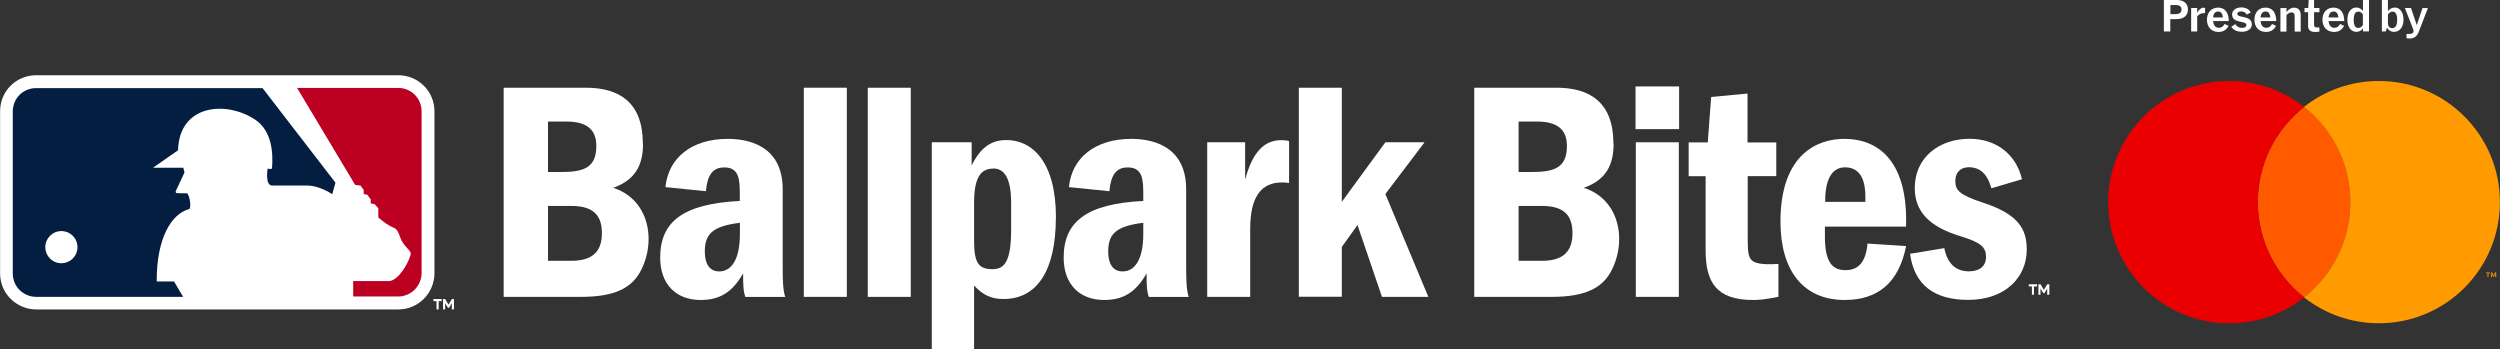
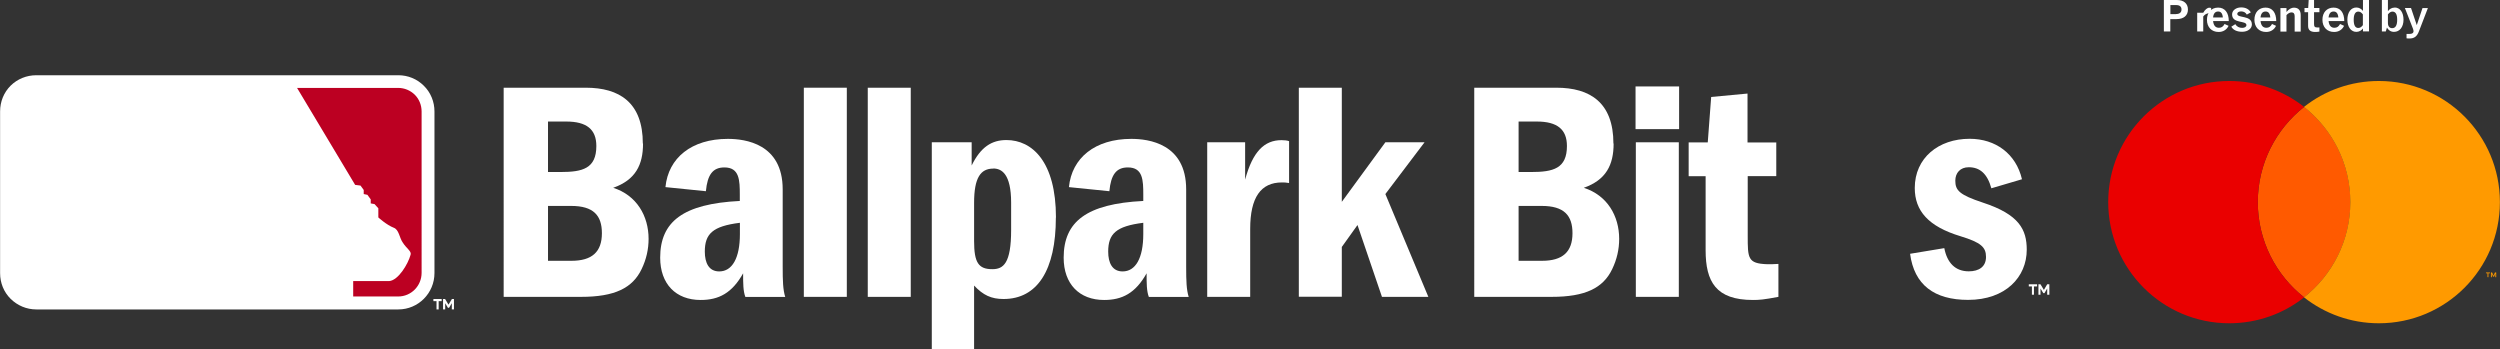
<svg xmlns="http://www.w3.org/2000/svg" version="1.1" viewBox="0 0 256.52 35.83">
  <rect x="0" y="0" width="256.52" height="35.83" fill="#333333" stroke="none" />
  <defs>
    <style>
      .st0 {
        fill: #d1d2d3;
      }

      .st1 {
        fill: #ff9a00;
      }

      .st2 {
        fill: #ff5a00;
      }

      .st3 {
        fill: #d72c90;
      }

      .st4 {
        fill: #0081bd;
      }

      .st5 {
        fill: #041e42;
      }

      .st6 {
        fill: #fff;
      }

      .st7 {
        fill: #bc0022;
      }

      .st8 {
        fill: #fad602;
      }

      .st9 {
        fill: #ea0000;
      }

      .st10 {
        display: none;
      }
    </style>
  </defs>
  <g id="TEMPLATE">
    <g class="st10">
      <g>
        <rect class="st6" x="923.02" y="469.98" width="66.63" height="34.9" rx="6.03" ry="6.03" />
        <g>
          <path d="M929.05,491.89h2.57c1.43,0,2.15,1.03,2.15,2.22s-.72,2.21-2.15,2.21h-1.17v2.53h-1.4v-6.96ZM931.45,493.11h-1v2h1c.53,0,.89-.41.89-1s-.35-1-.89-1Z" />
          <path d="M936.77,496.33h-.75v2.53h-1.4v-6.96h2.6c1.27,0,2.12.92,2.12,2.2,0,1.2-.64,1.81-1.21,1.99l1.26,2.77h-1.56l-1.06-2.53ZM937.01,493.11h-.99v2h.99c.54,0,.9-.41.9-1s-.35-1-.9-1Z" />
          <path d="M940.37,491.89h1.4v6.96h-1.4v-6.96Z" />
          <path d="M944.39,494.41v4.44h-1.39v-6.96h1.42l2.29,4.26v-4.26h1.4v6.96h-1.34l-2.38-4.44Z" />
          <path d="M950.49,493.12h-1.56v-1.23h4.5v1.23h-1.55v5.73h-1.4v-5.73Z" />
          <path d="M958.62,496.33h-.75v2.53h-1.4v-6.96h2.6c1.27,0,2.12.92,2.12,2.2,0,1.2-.64,1.81-1.21,1.99l1.26,2.77h-1.56l-1.06-2.53ZM958.86,493.11h-.99v2h.99c.54,0,.9-.41.9-1s-.35-1-.9-1Z" />
          <path d="M962.22,491.89h3.99v1.22h-2.59v1.6h2.52v1.21h-2.52v1.71h2.59v1.22h-3.99v-6.96Z" />
          <path d="M970.66,497.61h-2.28l-.32,1.24h-1.45l2.07-6.96h1.69l2.07,6.96h-1.45l-.32-1.24ZM968.66,496.39h1.71l-.86-3.26-.86,3.26Z" />
          <path d="M973.03,491.89h2.24c1.92,0,3.03,1.44,3.03,3.49s-1.1,3.48-3.03,3.48h-2.24v-6.96ZM975.27,497.62c1.03,0,1.6-.92,1.6-2.24s-.54-2.25-1.6-2.25h-.85v4.5h.85Z" />
          <path d="M980.43,495.98l-2.15-4.09h1.55l1.3,2.8,1.3-2.8h1.54l-2.15,4.09v2.87h-1.4v-2.87Z" />
        </g>
        <g>
          <path class="st4" d="M929.05,482.58c0-4.03,3.05-6.79,6.89-6.79,2.99,0,4.66,1.58,5.59,3.21l-2.4,1.18c-.55-1.06-1.73-1.91-3.19-1.91-2.28,0-4.01,1.83-4.01,4.31s1.73,4.31,4.01,4.31c1.46,0,2.64-.83,3.19-1.91l2.4,1.16c-.95,1.63-2.6,3.23-5.59,3.23-3.84,0-6.89-2.75-6.89-6.79Z" />
          <path class="st3" d="M954.62,489.13h2.82v-1.7h-2.82v1.7ZM953.5,476.01l-3.19,8.19-3.19-8.19h-3.92v13.12h2.8v-9.45l3.69,9.45h1.22l3.69-9.45v6.06h2.82v-9.74h-3.94Z" />
          <path class="st8" d="M968.33,476.01l-3.23,5.28-3.26-5.28h-3.19l5.05,7.75v1.99h2.79v-1.99l5.02-7.75h-3.19ZM963.7,489.13h2.79v-1.7h-2.79v1.7Z" />
          <rect x="972.75" y="487.43" width="2.79" height="1.7" />
          <polygon points="983.98 489.13 980.54 489.13 975.54 483.6 975.54 485.75 972.75 485.75 972.75 476.01 975.54 476.01 975.54 480.86 980.19 476.01 983.62 476.01 977.78 482.16 983.98 489.13" />
        </g>
      </g>
      <path class="st0" d="M983.63,505.31h-54.58c-3.56,0-6.46-2.9-6.46-6.46v-22.84c0-3.56,2.9-6.46,6.46-6.46h54.58c3.56,0,6.46,2.9,6.46,6.46v22.84c0,3.56-2.9,6.46-6.46,6.46ZM929.05,470.41c-3.09,0-5.6,2.51-5.6,5.6v22.84c0,3.09,2.51,5.6,5.6,5.6h54.58c3.09,0,5.6-2.51,5.6-5.6v-22.84c0-3.09-2.51-5.6-5.6-5.6h-54.58Z" />
    </g>
    <g class="st10">
      <g>
        <rect class="st6" x="-326.7" y="469.98" width="66.63" height="34.9" rx="-96.72" ry="-96.72" />
        <g>
          <path d="M-320.68,491.89h2.57c1.43,0,2.15,1.03,2.15,2.22s-.72,2.21-2.15,2.21h-1.17v2.53h-1.4v-6.96ZM-318.28,493.11h-1v2h1c.53,0,.89-.41.89-1s-.35-1-.89-1Z" />
          <path d="M-312.96,496.33h-.75v2.53h-1.4v-6.96h2.6c1.27,0,2.12.92,2.12,2.2,0,1.2-.64,1.81-1.21,1.99l1.26,2.77h-1.56l-1.06-2.53ZM-312.72,493.11h-.99v2h.99c.54,0,.9-.41.9-1s-.35-1-.9-1Z" />
          <path d="M-309.35,491.89h1.4v6.96h-1.4v-6.96Z" />
          <path d="M-305.33,494.41v4.44h-1.39v-6.96h1.42l2.29,4.26v-4.26h1.4v6.96h-1.34l-2.38-4.44Z" />
          <path d="M-299.24,493.12h-1.56v-1.23h4.5v1.23h-1.55v5.73h-1.4v-5.73Z" />
          <path d="M-291.11,496.33h-.75v2.53h-1.4v-6.96h2.6c1.27,0,2.12.92,2.12,2.2,0,1.2-.64,1.81-1.21,1.99l1.26,2.77h-1.56l-1.06-2.53ZM-290.87,493.11h-.99v2h.99c.54,0,.9-.41.9-1s-.35-1-.9-1Z" />
          <path d="M-287.51,491.89h3.99v1.22h-2.59v1.6h2.52v1.21h-2.52v1.71h2.59v1.22h-3.99v-6.96Z" />
          <path d="M-279.07,497.61h-2.28l-.32,1.24h-1.45l2.07-6.96h1.69l2.07,6.96h-1.45l-.32-1.24ZM-281.06,496.39h1.71l-.86-3.26-.86,3.26Z" />
          <path d="M-276.7,491.89h2.24c1.92,0,3.03,1.44,3.03,3.49s-1.1,3.48-3.03,3.48h-2.24v-6.96ZM-274.45,497.62c1.03,0,1.6-.92,1.6-2.24s-.54-2.25-1.6-2.25h-.85v4.5h.85Z" />
          <path d="M-269.29,495.98l-2.15-4.09h1.55l1.3,2.8,1.3-2.8h1.54l-2.15,4.09v2.87h-1.4v-2.87Z" />
        </g>
        <g>
          <path class="st4" d="M-320.67,482.58c0-4.03,3.05-6.79,6.89-6.79,2.99,0,4.66,1.58,5.59,3.21l-2.4,1.18c-.55-1.06-1.73-1.91-3.19-1.91-2.28,0-4.01,1.83-4.01,4.31s1.73,4.31,4.01,4.31c1.46,0,2.64-.83,3.19-1.91l2.4,1.16c-.95,1.63-2.6,3.23-5.59,3.23-3.84,0-6.89-2.75-6.89-6.79Z" />
          <path class="st3" d="M-295.11,489.13h2.82v-1.7h-2.82v1.7ZM-296.23,476.01l-3.19,8.19-3.19-8.19h-3.92v13.12h2.8v-9.45l3.69,9.45h1.22l3.69-9.45v6.06h2.82v-9.74h-3.94Z" />
          <path class="st8" d="M-281.4,476.01l-3.23,5.28-3.26-5.28h-3.19l5.05,7.75v1.99h2.79v-1.99l5.02-7.75h-3.19ZM-286.02,489.13h2.79v-1.7h-2.79v1.7Z" />
-           <rect x="-276.98" y="487.43" width="2.79" height="1.7" />
          <polygon points="-265.74 489.13 -269.19 489.13 -274.19 483.6 -274.19 485.75 -276.98 485.75 -276.98 476.01 -274.19 476.01 -274.19 480.86 -269.54 476.01 -266.1 476.01 -271.95 482.16 -265.74 489.13" />
        </g>
      </g>
      <path class="st0" d="M-266.1,505.31h-54.58c-3.56,0-6.46-2.9-6.46-6.46v-22.84c0-3.56,2.9-6.46,6.46-6.46h54.58c3.56,0,6.46,2.9,6.46,6.46v22.84c0,3.56-2.9,6.46-6.46,6.46ZM-320.68,470.41c-3.09,0-5.6,2.51-5.6,5.6v22.84c0,3.09,2.51,5.6,5.6,5.6h54.58c3.09,0,5.6-2.51,5.6-5.6v-22.84c0-3.09-2.51-5.6-5.6-5.6h-54.58Z" />
    </g>
  </g>
  <g id="ARTWORK">
    <g>
      <g>
        <g>
          <g>
            <path class="st6" d="M40.86,7.72H3.72c-.99,0-1.93.38-2.63,1.07-.7.7-1.08,1.64-1.08,2.65v16.58c0,1.01.38,1.95,1.08,2.64.71.7,1.64,1.09,2.64,1.09h37.14c2.05,0,3.71-1.67,3.71-3.73V11.44c0-1.01-.39-1.95-1.09-2.64-.7-.7-1.63-1.08-2.62-1.08h0Z" />
            <g>
              <path class="st7" d="M43.26,11.44c0-.64-.24-1.26-.7-1.72-.46-.45-1.07-.7-1.7-.7h-10.38l5.96,9.95.55.07.33.45v.42l.38.08.34.47v.41l.39.07.39.43v.94s.84.77,1.59,1.06c.53.2.58,1.04.9,1.49.4.65.94.91.82,1.28-.27.98-1.27,2.63-2.2,2.7h-3.69v1.58h4.62c1.33,0,2.4-1.09,2.4-2.43V11.44" />
-               <path class="st5" d="M17.87,28.88h-1.79c-.02-4.46,1.51-6.93,3.31-7.42.25-.05.13-1.26-.18-1.63,0,0-.88.01-1.06-.01-.23-.06-.07-.31-.07-.31l.85-1.81-.12-.49h-3.11l2.57-1.79c.12-4.74,4.97-5.1,7.9-3.15,1.74,1.15,1.87,3.43,1.74,5.01-.02.1-.45.03-.45.03,0,0-.3,1.73.48,1.73h3.42c1.39-.06,2.73.89,2.73.89l.33-1.19-7.48-9.7H3.72c-.64,0-1.26.24-1.72.7-.45.45-.69,1.08-.69,1.72v16.58c0,.65.24,1.26.69,1.71.46.46,1.08.71,1.72.71h15.07c-.37-.63-.79-1.35-.92-1.56" />
            </g>
            <path class="st6" d="M4.65,25.36c0-.9.72-1.64,1.64-1.65.92,0,1.66.74,1.66,1.65s-.74,1.65-1.66,1.65c-.91,0-1.64-.74-1.64-1.65" />
          </g>
          <g>
            <polygon class="st6" points="46.37 30.68 46.02 31.26 45.67 30.68 45.46 30.68 45.46 31.75 45.68 31.75 45.68 31.11 45.96 31.58 46.08 31.58 46.36 31.11 46.36 31.75 46.58 31.75 46.58 30.68 46.37 30.68" />
            <polygon class="st6" points="45.32 30.68 44.47 30.68 44.47 30.9 44.79 30.9 44.79 31.75 45.01 31.75 45.01 30.9 45.32 30.9 45.32 30.68" />
          </g>
        </g>
        <g>
          <g>
            <path class="st6" d="M65.98,14.73c0,2.19-.77,3.73-3.06,4.54,2.41.77,3.63,2.89,3.63,5.24,0,1.06-.23,2.09-.71,3.09-.93,1.96-2.77,2.86-6.21,2.86h-7.95V9h8.43c3.44,0,5.85,1.51,5.85,5.73ZM57.52,17.65c2.25,0,3.67-.35,3.67-2.67,0-1.71-1-2.51-3.09-2.51h-1.87v5.18h1.29ZM61.76,23.93c0-1.83-.87-2.8-3.15-2.8h-2.38v5.63h2.41c2.09,0,3.12-.9,3.12-2.83Z" />
            <path class="st6" d="M76.27,28.01c-1.16,2.09-2.54,2.77-4.38,2.77-2.54,0-4.15-1.64-4.15-4.34,0-3.7,2.35-5.53,8.17-5.82v-.64c0-1.48-.03-2.8-1.58-2.8-1.19,0-1.74.74-1.9,2.44l-4.15-.42c.29-2.99,2.67-4.95,6.4-4.95,1.77,0,5.63.48,5.63,5.18v7.95c0,1.45.03,2.35.26,3.09h-4.09c-.23-.61-.23-1.38-.23-2.44ZM72.32,25.82c0,1.16.42,2.03,1.48,2.03,1.32,0,2.12-1.35,2.12-3.83v-1.16c-2.8.35-3.6,1.13-3.6,2.96Z" />
            <path class="st6" d="M86.89,30.46h-4.41V9h4.41v21.46Z" />
            <path class="st6" d="M93.45,30.46h-4.41V9h4.41v21.46Z" />
            <path class="st6" d="M108.34,22.32c0,5.4-1.9,8.36-5.37,8.36-1.25,0-2.09-.39-3.02-1.38v6.53h-4.34V14.6h4.09v2.38c.93-1.9,2.06-2.61,3.57-2.61,2.64,0,5.08,2.22,5.08,7.95ZM101.91,17.3c-1.29,0-1.96.93-1.96,3.51v3.92c0,2.22.45,2.89,1.87,2.89,1.13,0,1.93-.58,1.93-4.02v-2.8c0-2.99-1-3.51-1.83-3.51Z" />
            <path class="st6" d="M117.67,28.01c-1.16,2.09-2.54,2.77-4.38,2.77-2.54,0-4.15-1.64-4.15-4.34,0-3.7,2.35-5.53,8.17-5.82v-.64c0-1.48-.03-2.8-1.58-2.8-1.19,0-1.74.74-1.9,2.44l-4.15-.42c.29-2.99,2.67-4.95,6.4-4.95,1.77,0,5.63.48,5.63,5.18v7.95c0,1.45.03,2.35.26,3.09h-4.09c-.23-.61-.23-1.38-.23-2.44ZM113.71,25.82c0,1.16.42,2.03,1.48,2.03,1.32,0,2.12-1.35,2.12-3.83v-1.16c-2.8.35-3.6,1.13-3.6,2.96Z" />
            <path class="st6" d="M132.27,14.47v4.31c-.35-.06-.48-.06-.74-.06-2.16,0-3.25,1.54-3.25,4.76v6.98h-4.41v-15.86h3.89v3.83c.77-2.86,1.96-4.05,3.73-4.05.29,0,.58.03.77.1Z" />
            <path class="st6" d="M137.68,20.71l4.47-6.11h4.02l-4.02,5.31,4.41,10.55h-4.76l-2.51-7.37-1.61,2.25v5.11h-4.41V9h4.41v11.71Z" />
            <path class="st6" d="M165.57,14.73c0,2.19-.77,3.73-3.06,4.54,2.41.77,3.63,2.89,3.63,5.24,0,1.06-.23,2.09-.71,3.09-.93,1.96-2.77,2.86-6.21,2.86h-7.95V9h8.43c3.44,0,5.85,1.51,5.85,5.73ZM157.11,17.65c2.25,0,3.67-.35,3.67-2.67,0-1.71-1-2.51-3.09-2.51h-1.87v5.18h1.29ZM161.35,23.93c0-1.83-.87-2.8-3.15-2.8h-2.38v5.63h2.41c2.09,0,3.12-.9,3.12-2.83Z" />
            <path class="st6" d="M172.29,13.25h-4.47v-4.38h4.47v4.38ZM172.26,30.46h-4.41v-15.86h4.41v15.86Z" />
            <path class="st6" d="M182.26,14.6v3.47h-2.93v6.11c0,2.32,0,2.86,1.99,2.93.35,0,.8,0,1.16-.03v3.38c-1.54.29-1.96.32-2.61.32-3.8,0-4.86-1.87-4.86-5.11v-7.59h-1.74v-3.47h1.96l.35-4.66,3.73-.35v5.02h2.93Z" />
-             <path class="st6" d="M195.58,22.61v.64h-8.33v1c0,2.54.68,3.47,2.12,3.47,1.32,0,2.09-.84,2.25-2.73l3.96.26c-.74,3.73-2.86,5.53-6.3,5.53-4.25,0-6.59-3.02-6.59-8.04,0-6.95,3.83-8.49,6.53-8.49,3.89,0,6.37,2.7,6.37,8.36ZM191.4,20.16c0-1.93-.68-2.99-2.09-2.99s-2.03,1.38-2.03,3.41v.13h4.12v-.55Z" />
            <path class="st6" d="M207.48,18.39l-3.15.93c-.42-1.51-1.19-2.16-2.32-2.16-.87,0-1.38.58-1.38,1.38,0,1,.42,1.45,2.83,2.25,3.73,1.22,4.5,2.77,4.5,4.83,0,2.8-2.16,5.15-6.02,5.15-3.47,0-5.53-1.54-5.95-4.73l3.51-.58c.29,1.51,1.13,2.38,2.51,2.38,1.06,0,1.77-.48,1.77-1.48s-.52-1.48-2.61-2.12c-3.31-1-4.7-2.61-4.7-4.95,0-3.09,2.44-5.05,5.63-5.05,2.67,0,4.76,1.54,5.37,4.15Z" />
          </g>
          <polygon class="st6" points="210.06 29.17 209.72 29.75 209.37 29.17 209.16 29.17 209.16 30.24 209.37 30.24 209.37 29.6 209.66 30.08 209.78 30.08 210.06 29.6 210.06 30.24 210.28 30.24 210.28 29.17 210.06 29.17" />
          <polygon class="st6" points="209.02 29.17 208.17 29.17 208.17 29.39 208.49 29.39 208.49 30.24 208.7 30.24 208.7 29.39 209.02 29.39 209.02 29.17" />
        </g>
      </g>
      <g>
        <g>
          <path class="st6" d="M223.37,0h-1.34v3.23h.66v-1.27h.64c.74,0,1.17-.37,1.17-.98s-.42-.98-1.13-.98ZM223.29,1.45h-.59v-.93h.59c.36,0,.55.16.55.45s-.19.47-.55.47Z" />
-           <path class="st6" d="M225.45,1.31v-.49h-.62v2.41h.62v-1.54c.16-.21.37-.34.67-.34h.14v-.53s-.1-.03-.17-.03c-.23,0-.45.18-.64.52Z" />
+           <path class="st6" d="M225.45,1.31v-.49v2.41h.62v-1.54c.16-.21.37-.34.67-.34h.14v-.53s-.1-.03-.17-.03c-.23,0-.45.18-.64.52Z" />
          <path class="st6" d="M227.6.78c-.7,0-1.15.5-1.15,1.25s.47,1.25,1.2,1.25c.46,0,.83-.23,1.02-.63l-.41-.19c-.15.28-.33.39-.58.39-.36,0-.55-.24-.6-.69h1.61c0-.87-.41-1.38-1.09-1.38ZM227.6,1.18c.29,0,.45.21.48.61h-1c.04-.4.21-.61.52-.61Z" />
          <path class="st6" d="M229.56,1.43c0-.16.16-.26.4-.26.26,0,.46.11.58.33l.41-.23c-.19-.33-.53-.51-.99-.51-.53,0-.93.31-.93.72,0,.98,1.47.59,1.47,1.09,0,.18-.17.29-.44.29-.31,0-.55-.13-.7-.38l-.41.26c.19.34.58.52,1.11.52.58,0,1-.32,1-.75,0-.99-1.5-.61-1.5-1.09Z" />
          <path class="st6" d="M232.47.78c-.7,0-1.15.5-1.15,1.25s.47,1.25,1.2,1.25c.46,0,.83-.23,1.02-.63l-.41-.19c-.15.28-.33.39-.58.39-.36,0-.55-.24-.6-.69h1.61c0-.87-.41-1.38-1.09-1.38ZM232.47,1.18c.29,0,.45.21.48.61h-1c.04-.4.21-.61.52-.61Z" />
          <path class="st6" d="M235.42.78c-.31,0-.58.16-.81.45v-.4h-.62v2.41h.62v-1.69c.17-.18.35-.28.52-.28.21,0,.32.13.32.38v1.59h.62v-1.7c0-.48-.24-.75-.66-.75Z" />
          <path class="st6" d="M237.44,0h-.55l-.05.82h-.38v.43h.37v1.4c0,.43.23.63.73.63.14,0,.29-.01.43-.04v-.42h-.2c-.27,0-.35-.08-.35-.35v-1.22h.55v-.43h-.55v-.82Z" />
          <path class="st6" d="M239.45.78c-.7,0-1.15.5-1.15,1.25s.47,1.25,1.2,1.25c.46,0,.83-.23,1.02-.63l-.41-.19c-.15.28-.33.39-.58.39-.36,0-.55-.24-.6-.69h1.61c0-.87-.41-1.38-1.09-1.38ZM239.45,1.18c.29,0,.45.21.48.61h-1c.04-.4.21-.61.52-.61Z" />
          <path class="st6" d="M242.46,1.12c-.17-.22-.41-.35-.68-.35-.55,0-.92.5-.92,1.25s.37,1.25.92,1.25c.27,0,.51-.13.68-.35v.3h.62V0h-.62v1.12ZM241.98,2.87c-.32,0-.47-.28-.47-.84s.16-.84.47-.84c.18,0,.33.1.47.29v1.1c-.14.19-.29.29-.47.29Z" />
          <path class="st6" d="M245.71.78c-.28,0-.51.13-.69.36V0h-.62v3.23h.4l.12-.4c.15.27.4.44.72.44.59,0,.98-.5.98-1.25s-.36-1.25-.91-1.25ZM245.46,2.89c-.28,0-.44-.19-.44-.54v-.87c.14-.19.3-.29.46-.29.33,0,.49.28.49.84s-.17.86-.51.86Z" />
          <path class="st6" d="M248.57.82l-.59,1.76-.59-1.76h-.63l.84,2.15c.05.14.06.24.03.33-.05.12-.17.18-.4.18h-.3v.45c.1.02.19.02.3.02.48,0,.77-.2.97-.73l.92-2.39h-.56Z" />
        </g>
        <g>
          <path class="st2" d="M231.67,20.74c0,3.96,1.86,7.49,4.75,9.77,2.89-2.28,4.75-5.81,4.75-9.77s-1.86-7.49-4.75-9.77c-2.89,2.28-4.75,5.81-4.75,9.77" />
          <path class="st9" d="M228.74,33.17c2.9,0,5.57-.99,7.68-2.66-2.89-2.28-4.75-5.81-4.75-9.77s1.86-7.49,4.75-9.77c-2.11-1.66-4.78-2.66-7.68-2.66-6.86,0-12.42,5.56-12.42,12.43,0,6.86,5.56,12.43,12.42,12.43" />
          <polyline class="st1" points="255.86 28.29 255.71 27.96 255.59 27.96 255.59 28.44 255.68 28.44 255.68 28.08 255.81 28.39 255.91 28.39 256.04 28.07 256.04 28.44 256.13 28.44 256.13 27.96 256 27.96 255.86 28.29" />
          <polyline class="st1" points="255.49 27.96 255.08 27.96 255.08 28.04 255.24 28.04 255.24 28.44 255.33 28.44 255.33 28.04 255.49 28.04 255.49 27.96" />
          <path class="st1" d="M241.16,20.74c0,3.96-1.86,7.49-4.75,9.77,2.11,1.66,4.78,2.66,7.68,2.66,6.86,0,12.42-5.56,12.42-12.43,0-6.86-5.56-12.43-12.42-12.43-2.9,0-5.57.99-7.68,2.66,2.89,2.28,4.75,5.81,4.75,9.77" />
        </g>
      </g>
    </g>
  </g>
</svg>